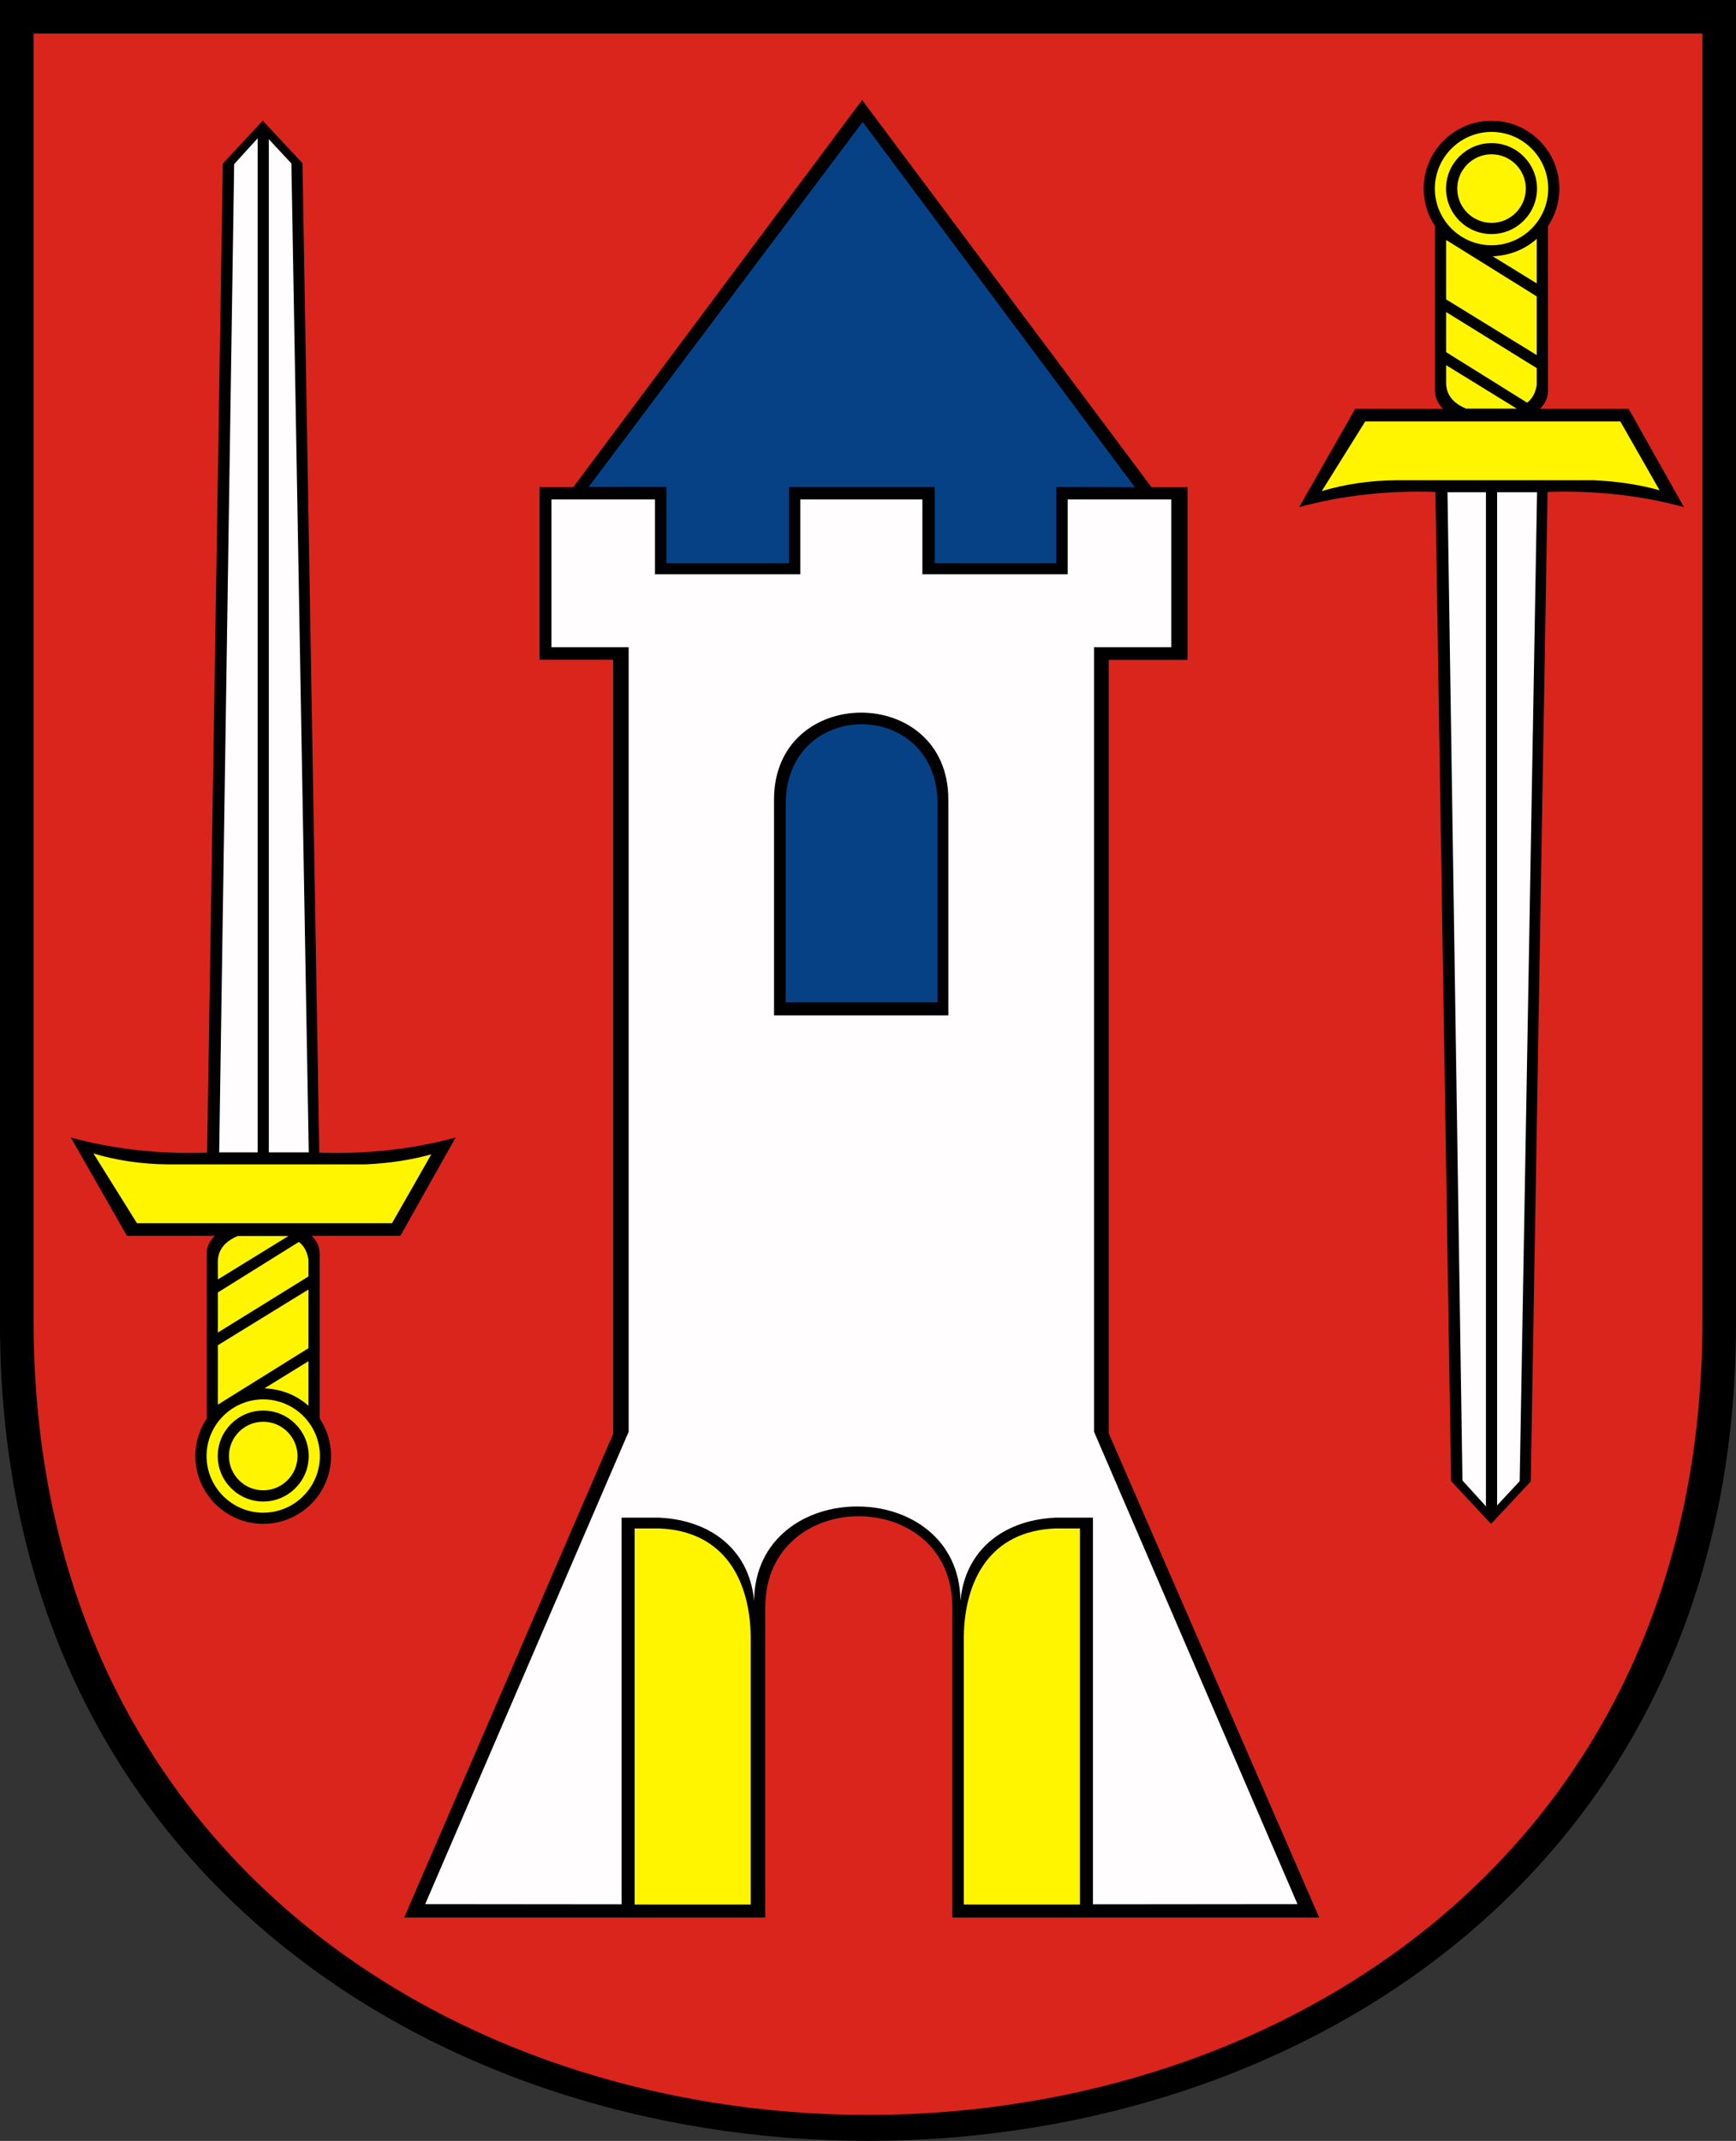
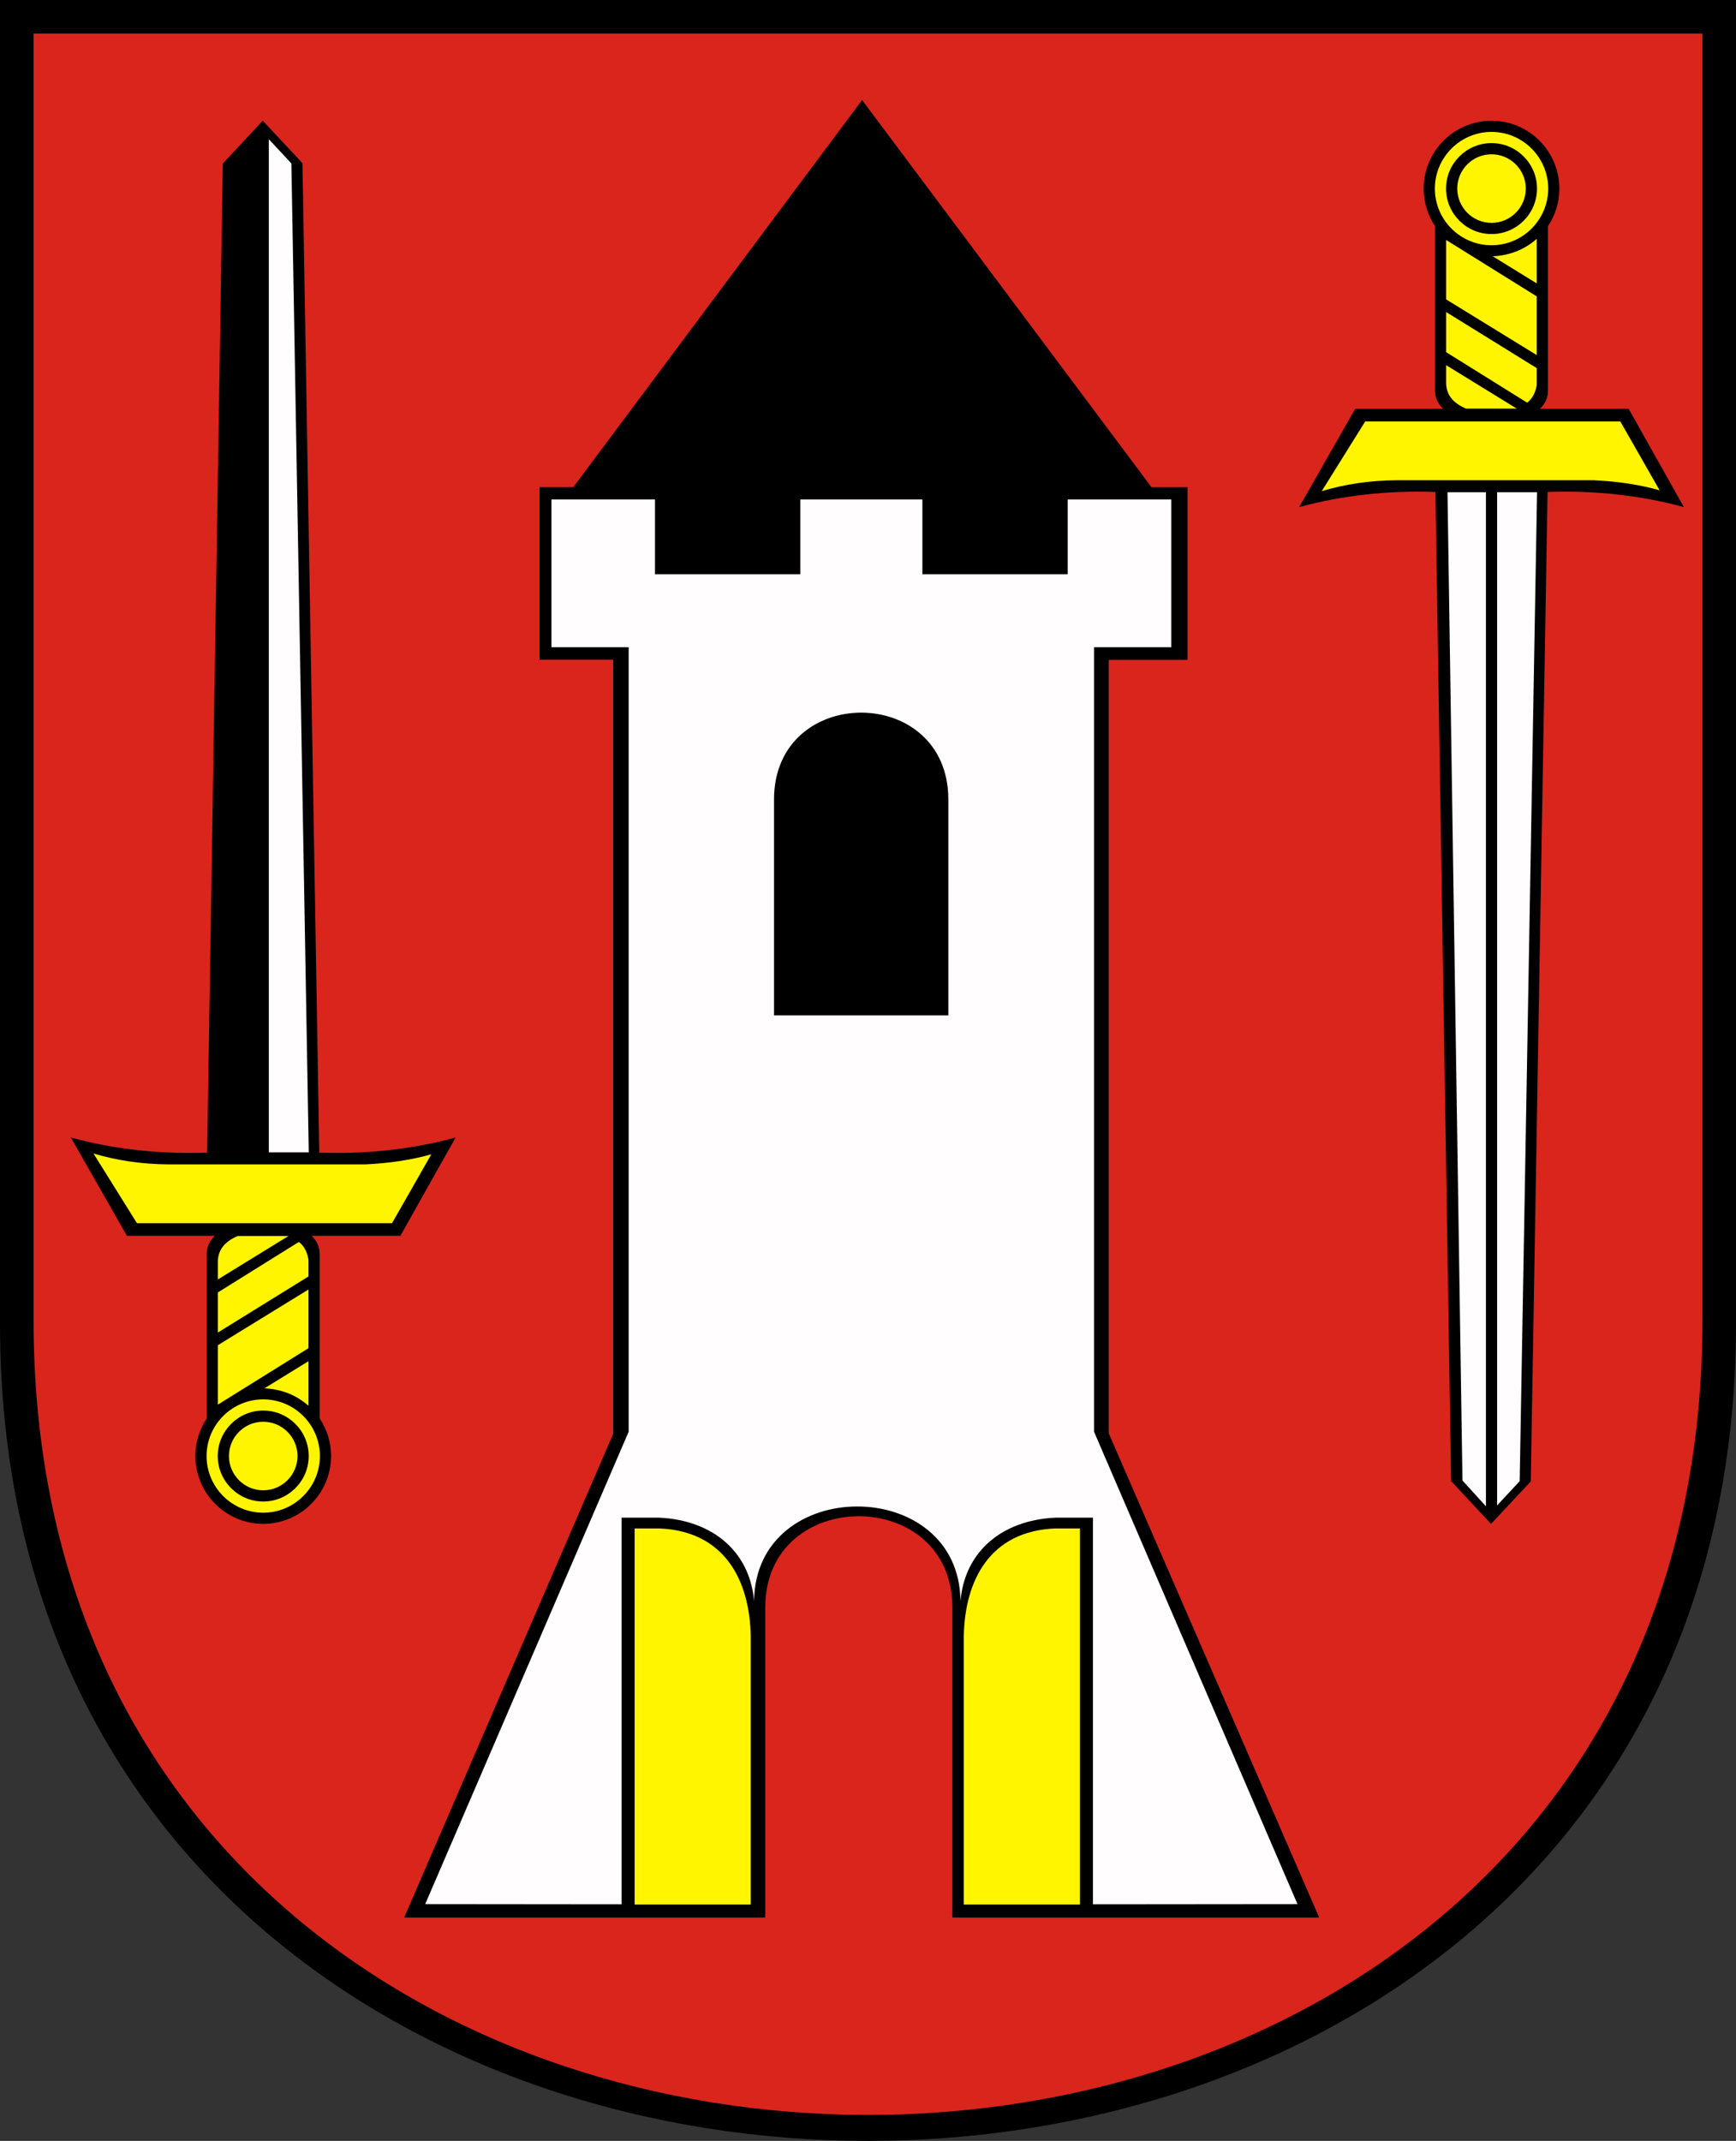
<svg xmlns="http://www.w3.org/2000/svg" xmlns:ns1="http://sodipodi.sourceforge.net/DTD/sodipodi-0.dtd" xmlns:ns2="http://www.inkscape.org/namespaces/inkscape" width="560.035" height="690.605" id="svg2" ns1:version="0.32" ns2:version="0.45.1" ns1:docname="POL_Nowe_Miasto_nad_Pilicą_COA.svg" ns2:output_extension="org.inkscape.output.svg.inkscape" ns1:docbase="C:\Users\Mistrz\Desktop">
  <rect width="100%" height="100%" fill="#333333" stroke="none" />
  <ns1:namedview ns2:window-height="480" ns2:window-width="640" ns2:pageshadow="2" ns2:pageopacity="0.0" guidetolerance="10.0" gridtolerance="10.0" objecttolerance="10.0" borderopacity="1.0" bordercolor="#666666" pagecolor="#ffffff" id="base" />
  <defs id="defs4">
    <marker id="ArrowEnd" viewBox="0 0 10 10" refX="0" refY="5" markerUnits="strokeWidth" markerWidth="4" markerHeight="3" orient="auto">
      <path d="M 0 0 L 10 5 L 0 10 z" id="path7" />
    </marker>
    <marker id="ArrowStart" viewBox="0 0 10 10" refX="10" refY="5" markerUnits="strokeWidth" markerWidth="4" markerHeight="3" orient="auto">
      <path d="M 10 0 L 0 5 L 10 10 z" id="path10" />
    </marker>
  </defs>
  <path id="path14" d="M 560.035,0 L 560.035,426.918 C 560.035,778.5 0,778.5 0,426.918 L 0,0 L 560.035,0" style="fill:#000000;fill-rule:evenodd;stroke:none" />
  <path id="path16" d="M 549.211,10.828 L 549.211,425.871 C 549.211,767.672 10.824,767.672 10.824,425.871 L 10.824,10.828 L 549.211,10.828 z M 481.016,491.571 L 493.82,477.875 L 499.246,158.703 C 514.621,158.164 529.277,159.789 543.219,163.578 L 525.414,131.879 L 496.773,131.879 C 498.402,130.321 499.375,128.387 499.375,126.067 L 499.375,72.957 C 501.695,69.485 503.051,65.317 503.051,60.84 C 503.051,48.785 493.219,38.95 481.164,38.95 C 469.109,38.95 459.273,48.782 459.273,60.84 C 459.273,65.317 460.629,69.489 462.949,72.961 L 462.949,126.067 C 462.949,128.383 463.926,130.324 465.555,131.879 L 437.18,131.879 L 419.106,163.578 C 433.039,159.789 447.699,158.164 463.07,158.703 L 468.125,477.75 L 481.008,491.571 L 481.016,491.571 z M 84.77,38.942 L 97.574,52.637 L 103,371.809 C 118.375,372.348 133.031,370.723 146.973,366.934 L 129.164,398.637 L 100.523,398.637 C 102.152,400.196 103.125,402.129 103.125,404.45 L 103.125,457.559 C 105.445,461.032 106.801,465.2 106.801,469.676 C 106.801,481.731 96.969,491.563 84.914,491.563 C 72.859,491.563 63.023,481.731 63.023,469.676 C 63.023,465.2 64.379,461.028 66.703,457.555 L 66.703,404.45 C 66.703,402.133 67.68,400.192 69.309,398.637 L 40.934,398.637 L 22.855,366.934 C 36.789,370.727 51.449,372.348 66.82,371.809 L 71.875,52.766 L 84.758,38.942 L 84.77,38.942 z M 307.23,618.547 L 307.23,518.512 C 307.23,479.297 246.871,479.297 246.871,518.512 L 246.871,618.547 L 130.398,618.547 L 197.809,462.52 L 197.809,212.824 L 174.051,212.824 L 174.051,157.137 L 184.949,157.137 L 278.113,32.266 L 371.465,157.149 L 383.113,157.149 L 383.113,212.879 L 357.672,212.879 L 357.672,462.352 L 425.563,618.543 L 307.227,618.543" style="fill:#da251d;fill-opacity:1;fill-rule:evenodd;stroke:none" />
-   <path id="path18" d="M 340.762,157.086 L 340.762,181.676 L 301.559,181.676 L 301.559,157.086 L 254.5,157.086 L 254.5,181.676 L 214.992,181.676 L 214.992,157.086 L 189.902,157.063 L 278.309,39.332 L 366.082,157.168 L 340.77,157.086" style="fill:#064186;fill-opacity:1;fill-rule:evenodd;stroke:none" />
  <path id="path20" d="M 340.496,493.035 L 348.387,493.035 L 348.387,614.36 L 310.918,614.36 L 310.918,527.918 C 311.211,509.668 319.434,493.848 340.492,493.035 L 340.496,493.035 z M 212.613,493.035 L 204.723,493.035 L 204.723,614.36 L 242.191,614.36 L 242.191,527.918 C 241.898,509.668 233.676,493.848 212.613,493.035 z M 84.918,480.742 C 78.824,480.742 73.856,475.774 73.856,469.68 C 73.856,463.59 78.824,458.621 84.918,458.621 C 91.008,458.621 95.98,463.59 95.98,469.68 C 95.98,475.774 91.012,480.742 84.918,480.742 z M 481.168,49.77 C 475.078,49.77 470.109,54.739 470.109,60.832 C 470.109,66.922 475.078,71.895 481.168,71.895 C 487.262,71.895 492.23,66.926 492.23,60.832 C 492.23,54.742 487.262,49.77 481.168,49.77 z M 84.918,487.961 C 74.852,487.961 66.637,479.75 66.637,469.684 C 66.637,459.617 74.848,451.403 84.918,451.403 C 94.984,451.403 103.199,459.614 103.199,469.684 C 103.199,479.75 94.988,487.961 84.918,487.961 z M 84.918,484.356 C 76.84,484.356 70.246,477.766 70.246,469.684 C 70.246,461.606 76.836,455.012 84.918,455.012 C 92.996,455.012 99.59,461.602 99.59,469.684 C 99.59,477.762 93,484.356 84.918,484.356 z M 481.168,42.551 C 471.102,42.551 462.887,50.762 462.887,60.832 C 462.887,70.899 471.098,79.114 481.168,79.114 C 491.234,79.114 499.449,70.903 499.449,60.832 C 499.449,50.766 491.238,42.551 481.168,42.551 z M 481.168,46.16 C 473.09,46.16 466.496,52.75 466.496,60.832 C 466.496,68.91 473.086,75.504 481.168,75.504 C 489.246,75.504 495.84,68.914 495.84,60.832 C 495.84,52.754 489.25,46.16 481.168,46.16 z M 30.145,372.082 C 37.426,374.293 45.699,375.555 54.426,375.602 L 117.832,375.602 C 125.656,375.242 132.762,374.16 139.148,372.352 L 126.469,394.571 L 44.176,394.571 L 30.148,372.082 L 30.145,372.082 z M 426.395,158.43 C 433.676,156.219 441.949,154.957 450.676,154.91 L 514.082,154.91 C 521.906,155.27 529.012,156.356 535.395,158.16 L 522.715,135.942 L 440.422,135.942 L 426.395,158.43 z M 70.273,412.723 L 93.066,398.703 L 76.719,398.703 C 72.504,400.457 70.356,403.176 70.277,406.852 L 70.277,412.723 L 70.273,412.723 z M 466.52,117.793 L 489.313,131.813 L 472.965,131.813 C 468.75,130.055 466.602,127.34 466.523,123.664 L 466.523,117.793 L 466.52,117.793 z M 70.273,416.914 L 70.273,429.856 L 99.512,411.758 L 99.512,406.367 C 99.117,403.813 98.082,401.895 96.41,400.617 L 70.277,416.914 L 70.273,416.914 z M 466.52,113.598 L 466.52,100.657 L 495.758,118.754 L 495.758,124.145 C 495.363,126.7 494.328,128.614 492.656,129.895 L 466.52,113.598 z M 70.273,433.934 L 70.273,453.11 L 99.512,434.895 L 99.512,415.961 L 70.273,433.938 L 70.273,433.934 z M 466.52,96.578 L 466.52,77.403 L 495.758,95.617 L 495.758,114.551 L 466.52,96.574 L 466.52,96.578 z M 99.512,439.09 L 99.512,453.469 C 95.574,449.992 90.844,448.117 85.313,447.836 L 99.512,439.09 z M 495.762,91.426 L 495.762,77.047 C 491.824,80.52 487.094,82.399 481.563,82.68 L 495.762,91.426" style="fill:#fff500;fill-opacity:1;fill-rule:evenodd;stroke:none" />
  <path id="path2197" d="M 86.723,371.735 L 86.723,44.91 L 94,52.723 L 99.609,371.735 L 86.719,371.735 L 86.723,371.735 z " style="fill:#fffdfd;fill-rule:evenodd;stroke:none" />
-   <path id="path2195" d="M 83.113,44.614 L 83.113,371.731 L 70.711,371.731 L 75.539,52.942 L 83.113,44.617 L 83.113,44.614 z " style="fill:#fffdfd;fill-rule:evenodd;stroke:none" />
  <path id="path2193" d="M 482.973,158.782 L 482.973,485.606 L 490.25,477.793 L 495.859,158.785 L 482.969,158.785 L 482.973,158.782 z " style="fill:#fffdfd;fill-rule:evenodd;stroke:none" />
  <path id="path2191" d="M 479.363,485.903 L 479.363,158.785 L 466.961,158.785 L 471.789,477.574 L 479.363,485.899 L 479.363,485.903 z " style="fill:#fffdfd;fill-rule:evenodd;stroke:none" />
  <path id="path2189" d="M 276.559,485.961 C 293.027,485.91 309.672,496.078 309.844,516.469 C 311.098,502.242 320.613,493.047 333.977,490.348 C 336.031,489.93 338.211,489.668 340.496,489.567 L 352.582,489.567 L 352.582,614.285 L 418.57,614.223 L 352.938,461.844 L 352.938,208.77 L 377.844,208.77 L 377.844,185.231 L 377.844,185.231 L 377.844,161.106 L 344.441,161.106 L 344.441,185.231 L 297.563,185.231 L 297.563,161.106 L 258.18,161.106 L 258.18,185.231 L 211.301,185.231 L 211.301,161.106 L 177.898,161.106 L 177.898,185.231 L 177.898,185.231 L 177.898,208.77 L 202.805,208.77 L 202.805,461.844 L 137.172,614.223 L 200.531,614.285 L 200.531,489.567 L 212.621,489.567 C 214.906,489.668 217.082,489.93 219.141,490.348 C 232.5,493.047 242.016,502.239 243.273,516.469 C 243.445,496.078 260.09,485.91 276.559,485.961 z " style="fill:#fffdfd;fill-rule:evenodd;stroke:none" />
  <path id="path2209" d="M 305.933,257.907 L 305.933,327.534 L 249.701,327.534 L 249.701,257.907 C 249.701,220.54 305.933,220.54 305.933,257.907" style="fill:#000000;fill-rule:evenodd;stroke:none;stroke-width:1.019;stroke-opacity:1" />
-   <path id="path22" d="M 302.465,259.366 L 302.465,323.32 L 253.473,323.32 L 253.473,259.366 C 253.473,225.043 302.465,225.043 302.465,259.366" style="fill:#064186;fill-opacity:1;fill-rule:evenodd;stroke:none" />
</svg>